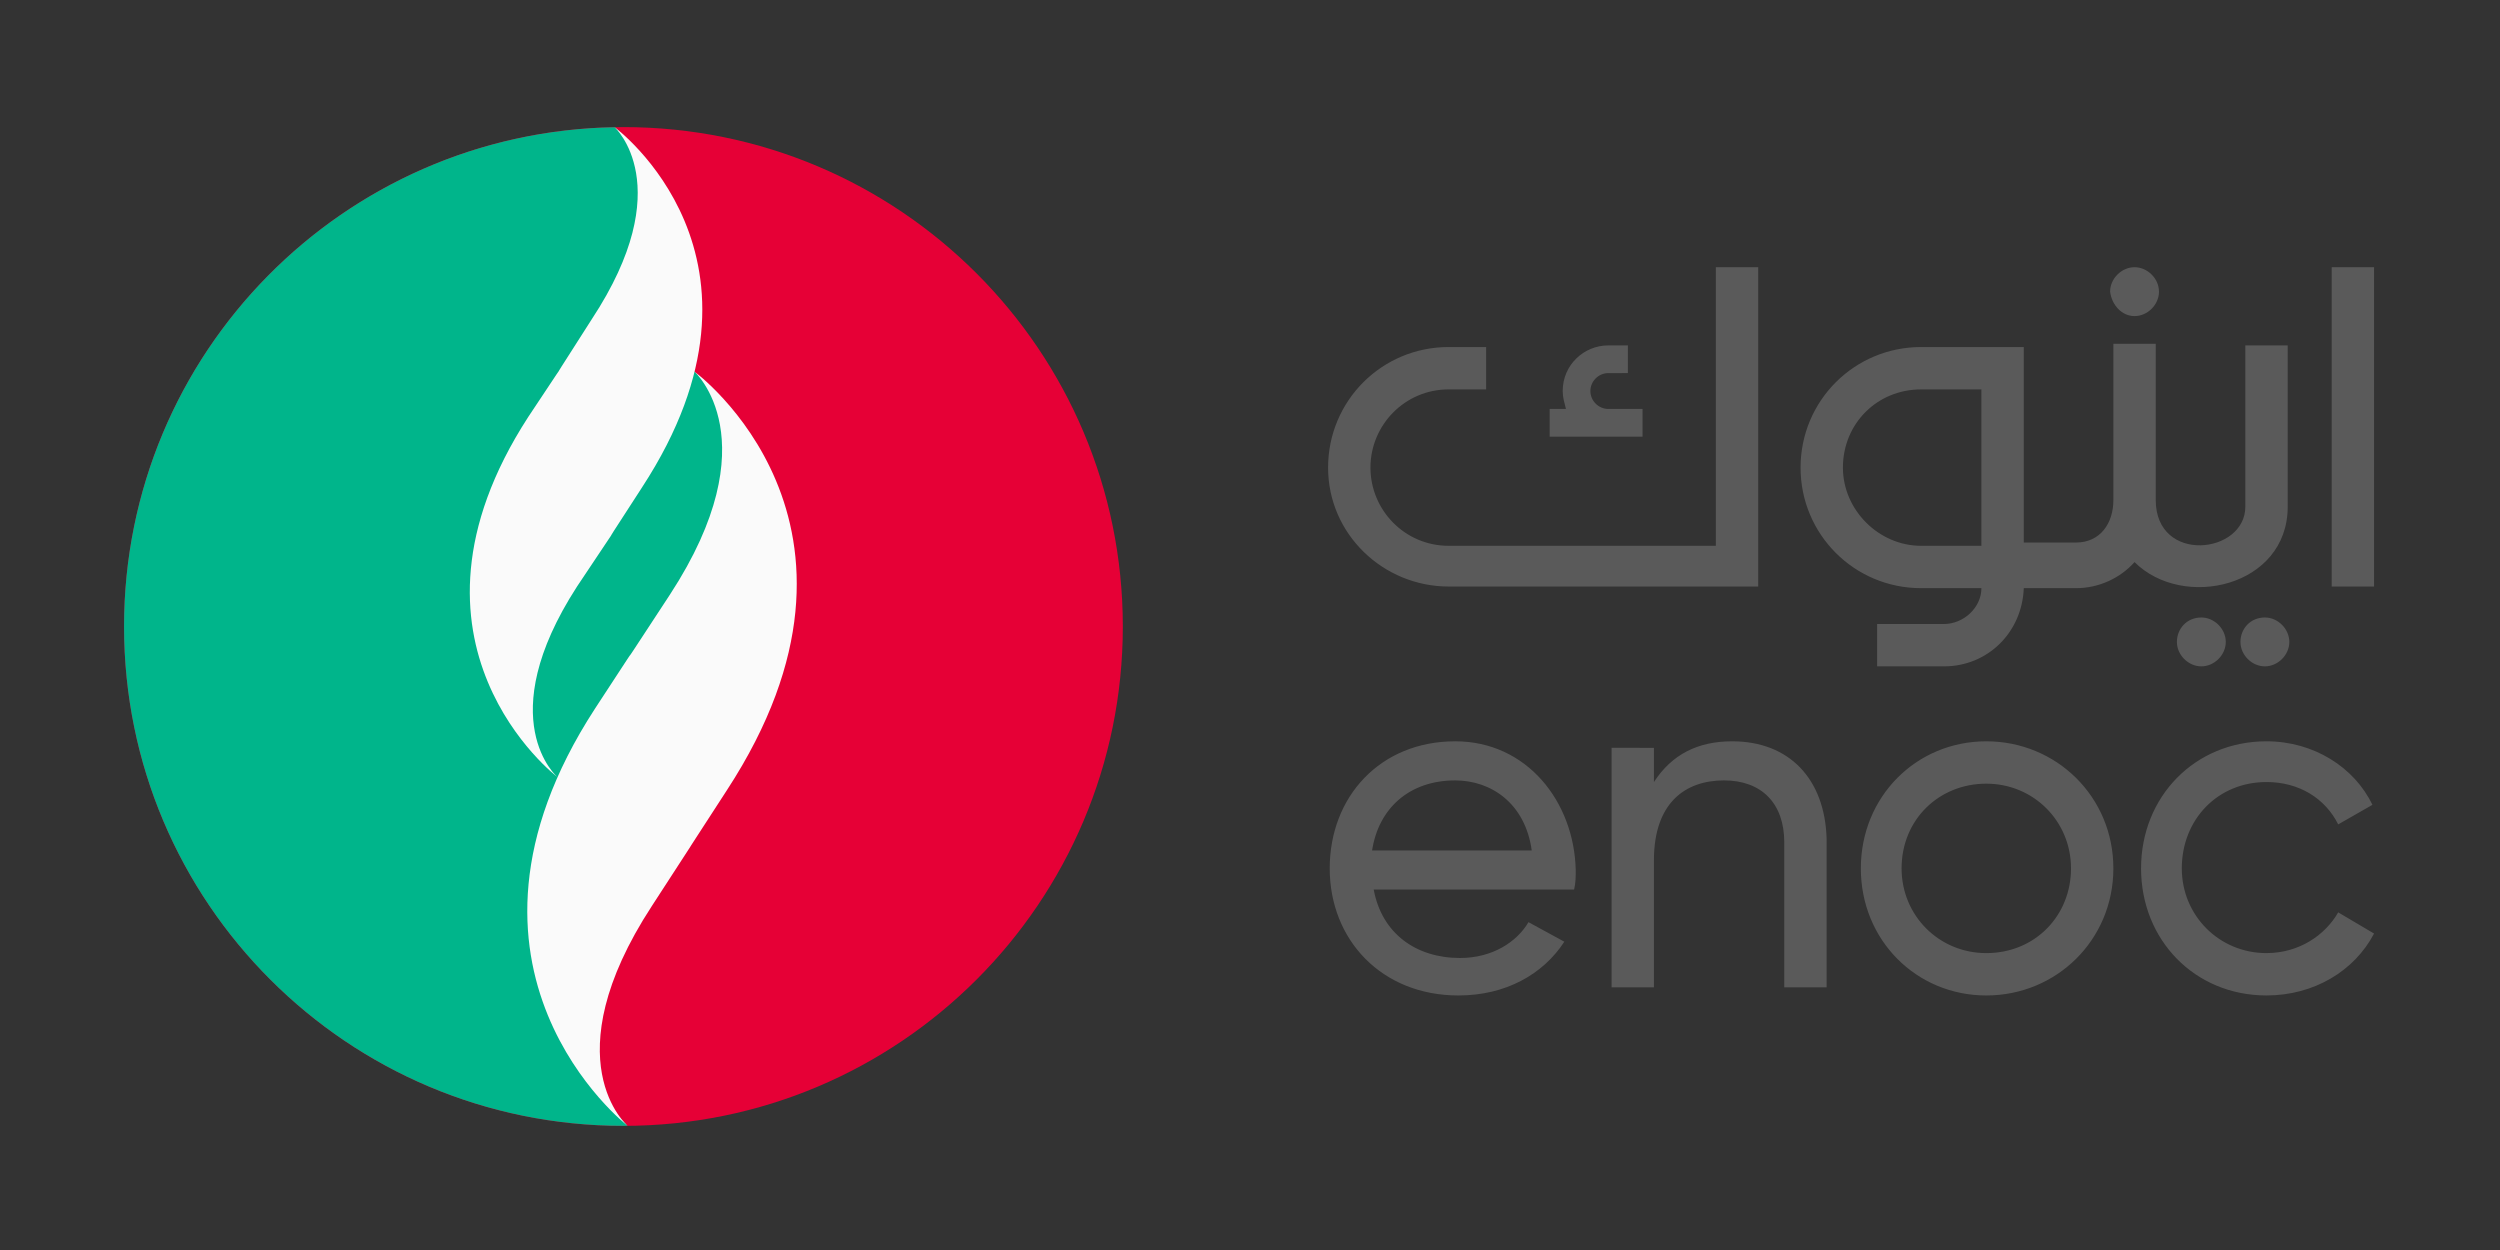
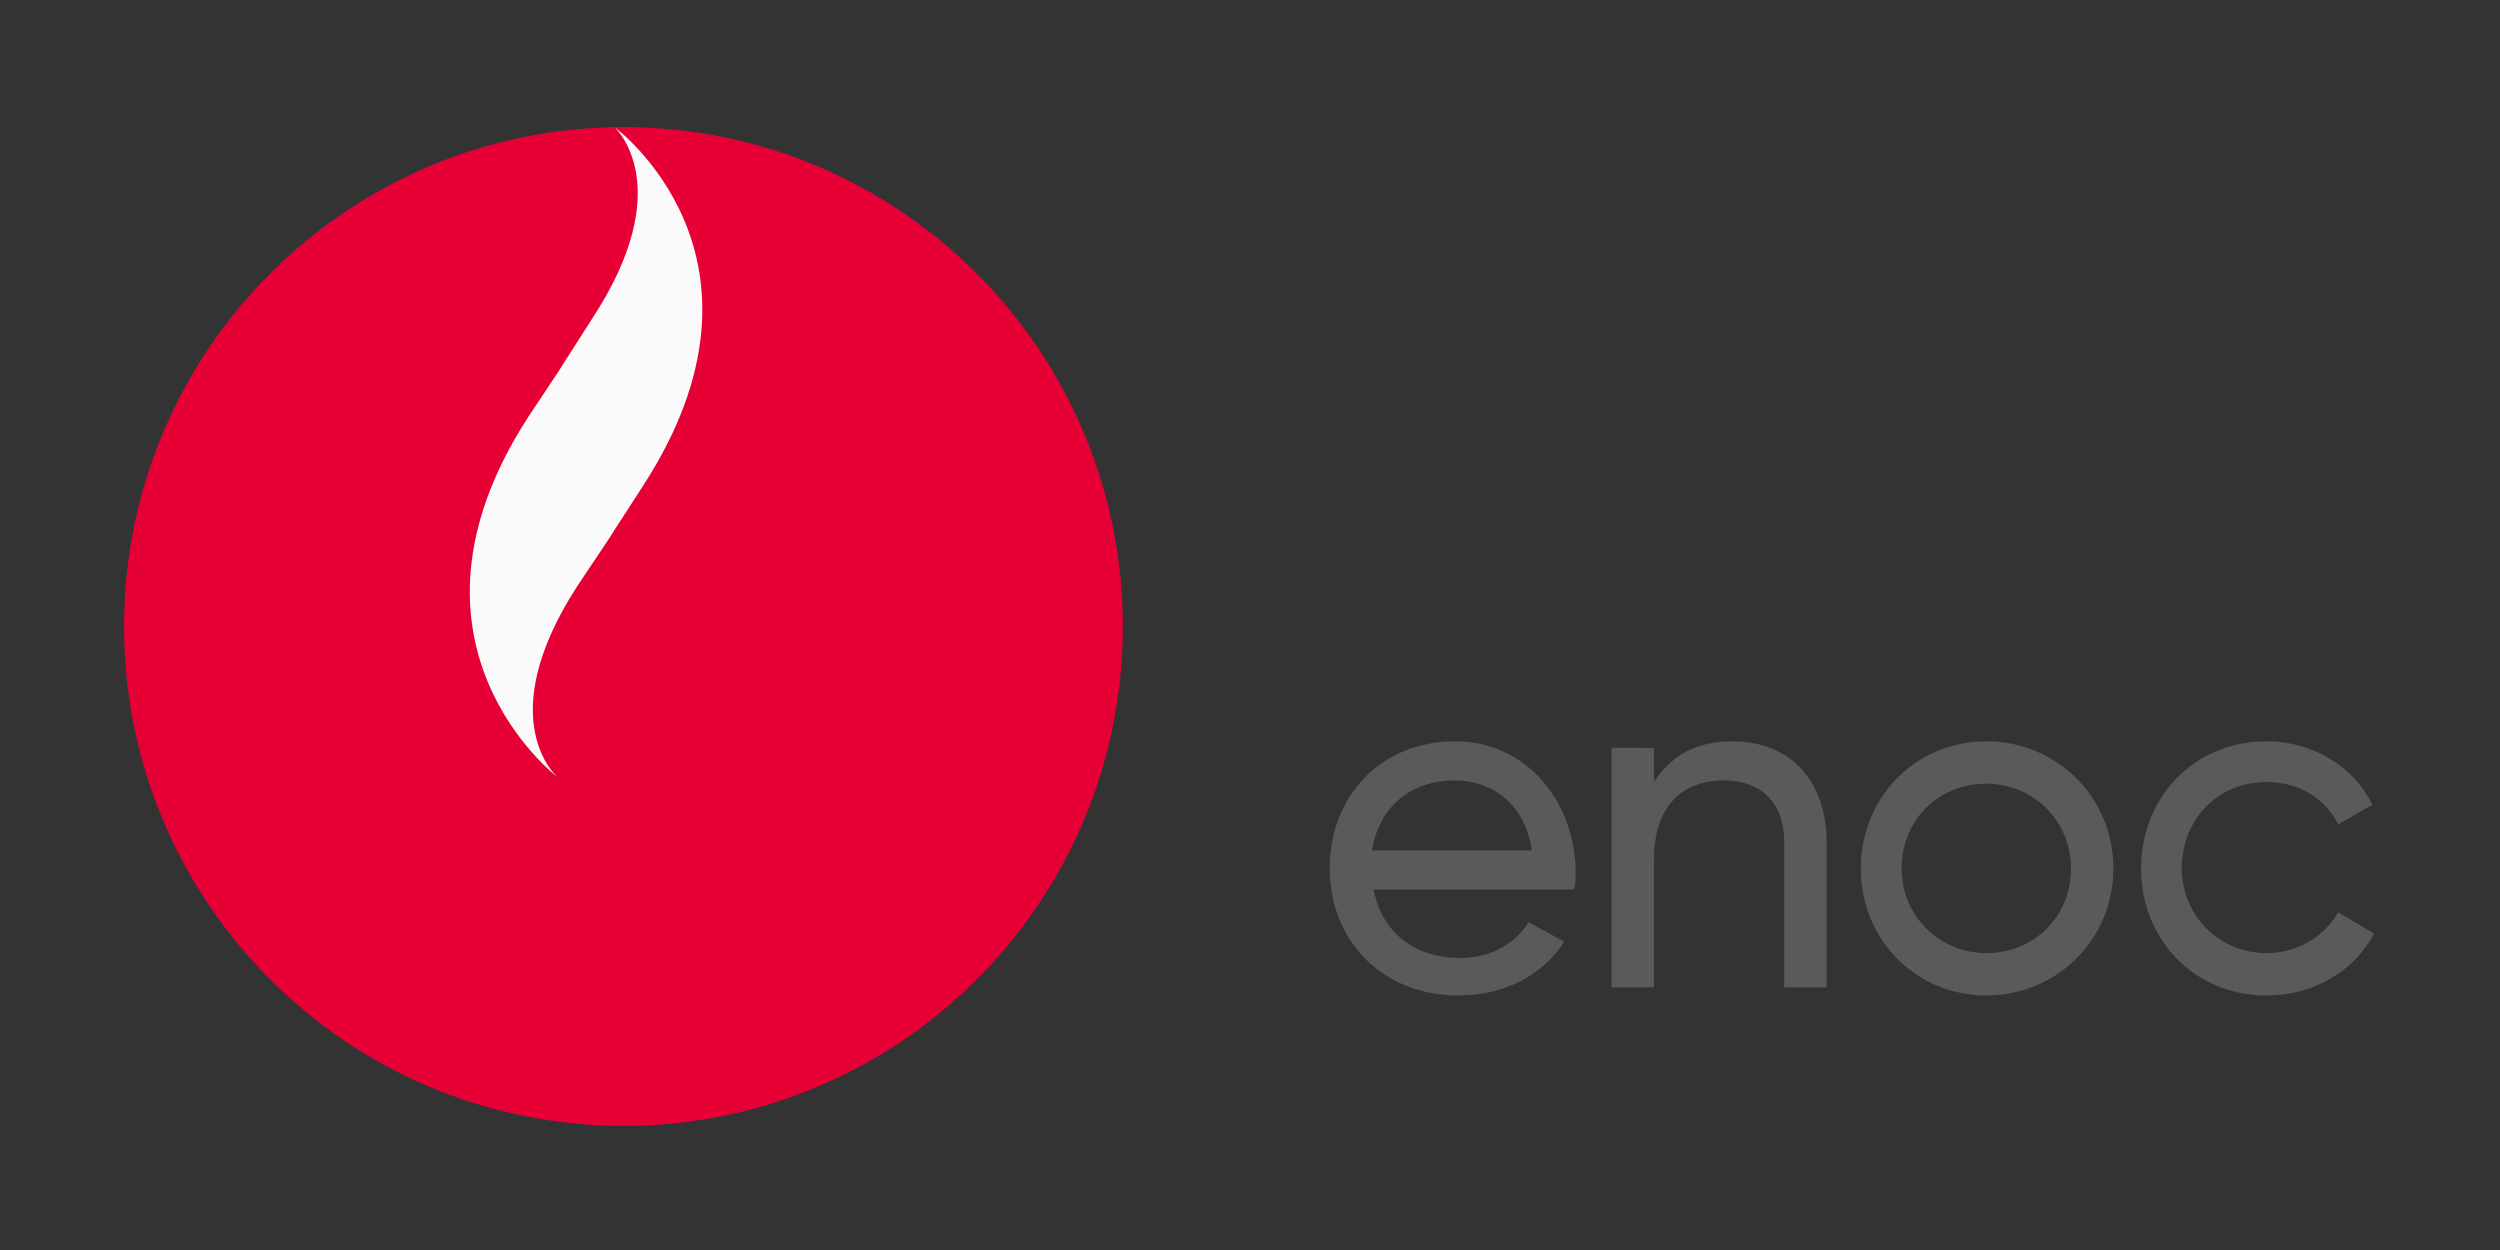
<svg xmlns="http://www.w3.org/2000/svg" xmlns:ns1="http://sodipodi.sourceforge.net/DTD/sodipodi-0.dtd" xmlns:ns2="http://www.inkscape.org/namespaces/inkscape" version="1.1" width="283.465pt" height="141.732pt" id="svg6" viewBox="0 0 283.465 141.732" ns1:docname="enoc.cdr">
  <rect x="0" y="0" width="283.465" height="141.732" fill="#333333" stroke="none" />
  <defs id="defs6" />
  <ns1:namedview id="namedview6" pagecolor="#ffffff" bordercolor="#000000" borderopacity="0.25" ns2:showpageshadow="2" ns2:pageopacity="0.0" ns2:pagecheckerboard="0" ns2:deskcolor="#d1d1d1" ns2:document-units="pt" />
  <g id="Layer1000">
    <g id="Layer1001">
      <path d="m 70.689,14.411 c 31.271,0 56.623,25.352 56.623,56.623 0,31.271 -25.352,56.623 -56.623,56.623 -31.271,0 -56.623,-25.352 -56.623,-56.623 0,-31.271 25.352,-56.623 56.623,-56.623 z" style="fill:#e60036;fill-rule:evenodd" id="path1" />
-       <path d="m 71.154,127.651 -0.466,0.006 c -31.271,0 -56.623,-25.352 -56.623,-56.623 0,-30.944 24.826,-56.09 55.646,-56.611 4.811,4.178 5.665,16.564 6.575,23.477 0.344,2.611 2.158,3.977 4.842,6.437 12.375,48.197 -21.663,48.766 -17.462,63.197 1.712,5.881 2.41,14.967 7.487,20.118 z" style="fill:#00b58b;fill-rule:evenodd" id="path2" />
-       <path d="m 82.422,89.595 c -8.867,13.67 0.739,-1.109 -8.498,13.116 -11.453,17.549 -2.749,24.958 -2.749,24.958 0,0 -22.928,-17.753 -3.717,-47.31 8.682,-13.3 -0.924,1.478 8.498,-12.931 11.453,-17.549 2.771,-25.308 2.771,-25.308 0,0 23.461,17.18 3.695,47.475 z" style="fill:#fafafa;fill-rule:evenodd" id="path3" />
+       <path d="m 82.422,89.595 z" style="fill:#fafafa;fill-rule:evenodd" id="path3" />
      <path d="m 72.816,55.236 c -7.574,11.638 0.739,-0.924 -7.389,11.269 -9.791,15.148 -2.217,21.613 -2.217,21.613 0,0 -19.951,-15.148 -3.325,-40.825 7.574,-11.453 -0.739,1.293 7.205,-11.084 9.975,-15.148 2.585,-21.798 2.585,-21.798 0,0 20.136,14.779 3.14,40.825 z" style="fill:#fafafa;fill-rule:evenodd" id="path4" />
    </g>
    <path d="m 164.996,84.054 c -8.498,0 -14.224,6.281 -14.224,14.409 0,8.128 5.912,14.409 14.594,14.409 5.357,0 9.606,-2.402 12.007,-6.096 l -4.064,-2.217 c -1.293,2.217 -4.064,4.064 -7.759,4.064 -4.988,0 -8.867,-2.771 -9.791,-7.759 l 22.722,-7e-4 c 0.185,-0.739 0.185,-1.478 0.185,-2.217 -0.185,-7.759 -5.542,-14.594 -13.67,-14.594 z m 91.995,24.015 c -5.357,0 -9.606,-4.248 -9.606,-9.606 0,-5.542 4.064,-9.791 9.606,-9.791 3.695,0 6.65,1.847 8.128,4.803 l 3.879,-2.217 c -2.032,-4.248 -6.65,-7.205 -12.007,-7.205 -8.128,0 -14.224,6.281 -14.224,14.409 0,8.128 6.096,14.409 14.224,14.409 5.357,0 9.976,-2.771 12.192,-7.02 l -4.064,-2.402 c -1.478,2.585 -4.434,4.618 -8.128,4.618 z M 225.218,84.054 c -7.943,0 -14.224,6.281 -14.224,14.409 0,8.128 6.281,14.409 14.224,14.409 7.943,0 14.409,-6.281 14.409,-14.409 0,-8.128 -6.466,-14.409 -14.409,-14.409 z m 0,24.015 c -5.357,0 -9.606,-4.248 -9.606,-9.606 0,-5.542 4.248,-9.606 9.606,-9.606 5.357,0 9.606,4.248 9.606,9.606 0,5.356 -4.064,9.606 -9.606,9.606 z M 196.4,84.054 c -3.879,0 -6.835,1.478 -8.867,4.619 v -3.879 l -4.803,-7e-4 v 27.155 h 4.803 V 97.538 c 0,-6.465 3.51,-9.052 7.943,-9.052 4.248,0 6.835,2.586 6.835,7.02 v 16.441 l 4.803,7e-4 V 95.138 c -0.185,-6.835 -4.249,-11.084 -10.714,-11.084 z m -40.825,12.377 c 0.739,-4.803 4.248,-7.943 9.421,-7.943 4.064,0 7.943,2.586 8.682,7.943 z" style="fill:#5a5a5a;fill-rule:evenodd" id="path5" />
-     <path d="m 264.381,66.504 h 4.803 V 30.297 h -4.803 z M 182.36,46.369 c -1.109,0 -2.032,-0.924 -2.032,-2.032 0,-1.108 0.924,-2.032 2.032,-2.032 l 2.217,-7e-4 v -3.14 h -2.217 c -2.771,0 -5.172,2.217 -5.172,5.172 0,0.739 0.185,1.293 0.369,2.032 l -1.847,7e-4 v 3.14 h 10.53 V 46.369 Z m 71.675,26.416 c 0,1.478 1.293,2.771 2.771,2.771 1.478,0 2.771,-1.293 2.771,-2.771 0,-1.478 -1.293,-2.771 -2.771,-2.771 -1.663,0 -2.771,1.294 -2.771,2.771 z m -7.205,0 c 0,1.478 1.293,2.771 2.771,2.771 1.478,0 2.771,-1.293 2.771,-2.771 0,-1.478 -1.293,-2.771 -2.771,-2.771 -1.663,0 -2.771,1.294 -2.771,2.771 z m -4.803,-36.945 c 1.478,0 2.771,-1.293 2.771,-2.771 0,-1.478 -1.293,-2.771 -2.771,-2.771 -1.478,0 -2.771,1.293 -2.771,2.771 0.185,1.477 1.293,2.771 2.771,2.771 z m 17.365,21.613 V 39.164 l -4.803,7e-4 v 18.288 c 0,5.394 -10.159,6.536 -10.159,-0.763 V 38.979 h -4.803 v 17.738 c 0,2.553 -1.437,4.799 -4.248,4.799 l -5.912,7e-4 V 39.349 h -11.638 c -7.574,0 -13.67,6.096 -13.67,13.67 0,7.574 6.096,13.67 13.67,13.67 h 6.835 c 0,2.217 -2.032,4.064 -4.248,4.064 h -7.574 v 4.803 h 7.574 c 4.988,0 8.867,-3.879 9.052,-8.867 h 5.911 c 2.586,0 4.988,-1.109 6.65,-2.955 5.481,5.481 17.365,2.827 17.365,-6.282 z m -50.431,-4.433 c 0,-4.988 3.879,-8.867 8.867,-8.867 h 6.835 v 17.734 h -6.835 c -4.803,0 -8.867,-4.064 -8.867,-8.867 z M 164.257,66.504 h 30.296 4.803 V 30.297 h -4.803 V 61.886 H 164.257 c -4.988,0 -8.867,-4.064 -8.867,-8.867 0,-4.803 3.879,-8.867 8.867,-8.867 h 4.249 v -4.803 h -4.249 c -7.574,0 -13.67,6.096 -13.67,13.67 0,7.574 6.281,13.485 13.67,13.485 z" style="fill:#5a5a5a;fill-rule:evenodd" id="path6" />
  </g>
</svg>